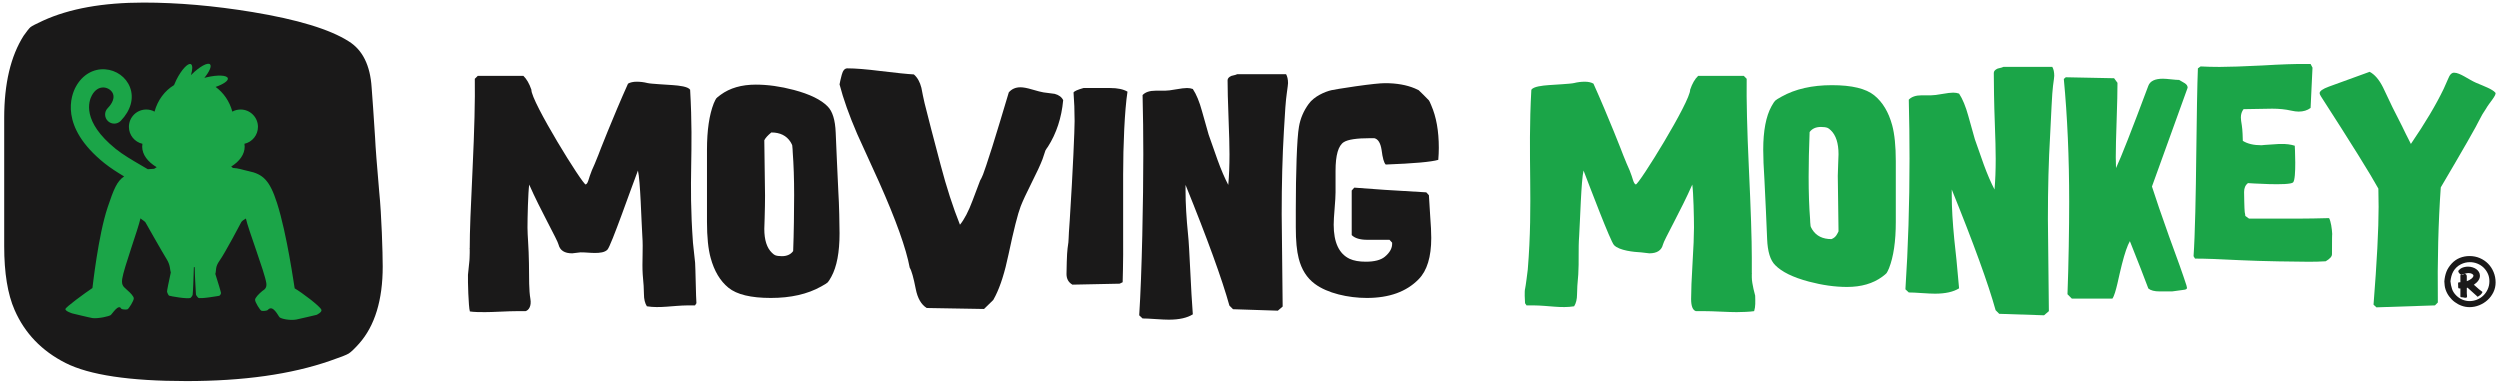
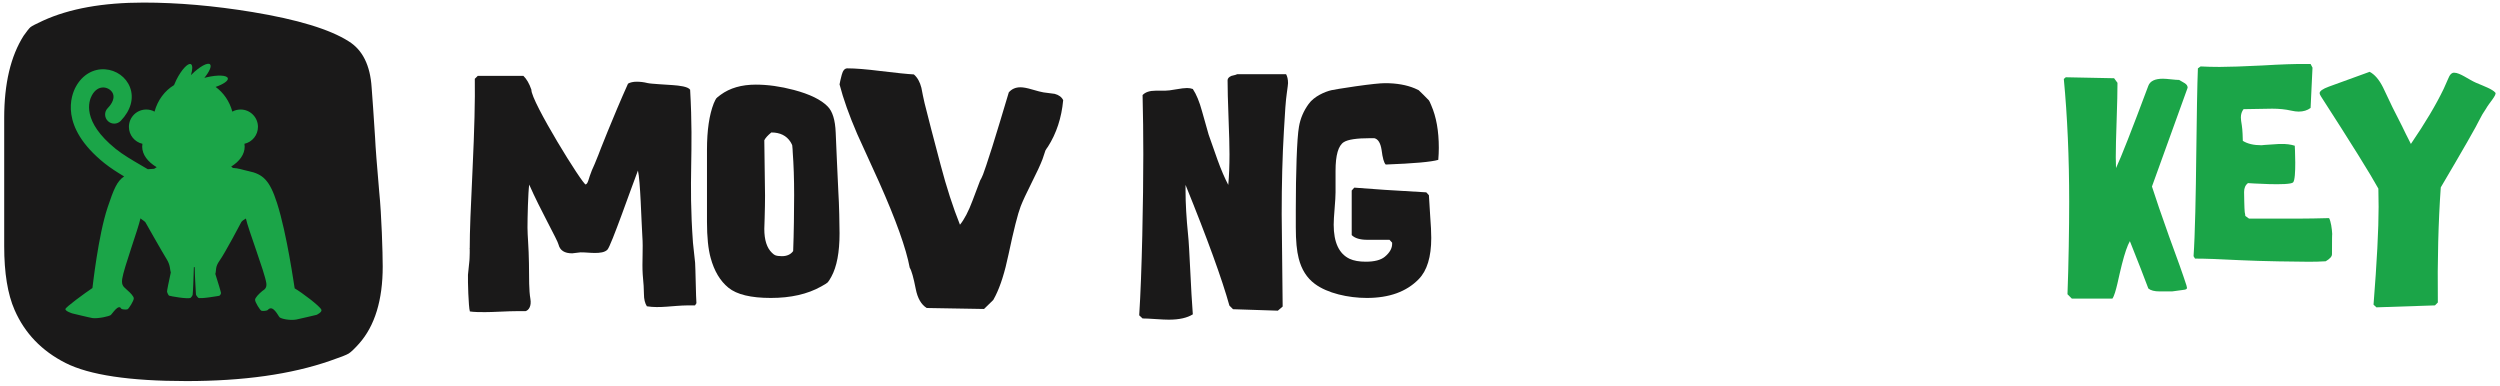
<svg xmlns="http://www.w3.org/2000/svg" width="512px" height="79px" viewBox="0 0 512 79" version="1.1">
  <title>Group 2</title>
  <g id="Page-1" stroke="none" stroke-width="1" fill="none" fill-rule="evenodd">
    <g id="MM_Logo_mit_R_4c_pfade" transform="translate(-1076, -75)">
      <g id="Group-2" transform="translate(1076.86, 75.528)">
        <path d="M77.52,54.047 C77.52,60.929 75.91,66.194 72.69,69.838 C71.74,70.896 71.03,71.574 70.56,71.87 C70.09,72.162 68.81,72.661 66.73,73.368 C58.77,76.132 48.98,77.516 37.34,77.516 C25.7,77.516 17.44,76.28 12.56,73.808 C7.69,71.341 4.21,67.722 2.13,62.957 C0.71,59.723 0,55.372 0,49.9 C0,48.723 0,42.734 0,40.322 C0,37.909 0,36.115 0,34.938 C0,33.702 0,31.819 0,29.292 C0,26.761 0,24.878 0,23.646 C0,16.587 1.33,10.97 3.98,6.793 C4.64,5.853 5.11,5.265 5.39,5.028 C5.68,4.795 6.53,4.355 7.95,3.703 C13.35,1.236 20.21,0 28.54,0 C35.54,0 42.97,0.647 50.83,1.938 C60.1,3.47 66.68,5.468 70.56,7.94 C73.4,9.705 74.96,12.854 75.25,17.382 C75.43,19.676 75.67,23.117 75.96,27.705 C76.04,29.584 76.33,33.292 76.81,38.819 C77.28,43.407 77.52,51.284 77.52,54.047" id="Fill-85" fill="#1A1919" />
        <path d="M64.96,62.907 C64.66,62.157 60.89,59.335 59.49,58.53 C59.41,58.217 57.93,47.408 55.86,41.007 C54.36,36.37 53,35.127 50,34.507 C48.94,34.288 47.98,33.908 46.85,33.869 C46.85,33.865 46.63,33.692 46.49,33.588 C48.21,32.512 49.25,31.078 49.25,29.503 C49.25,29.306 49.23,29.112 49.2,28.92 C50.79,28.563 51.97,27.149 51.97,25.455 C51.97,23.493 50.38,21.901 48.42,21.901 C47.8,21.901 47.23,22.057 46.72,22.331 C46.16,20.231 44.92,18.447 43.3,17.275 C44.87,16.734 45.93,16.019 45.8,15.503 C45.65,14.856 43.7,14.768 41.45,15.305 C41.3,15.343 41.14,15.384 40.99,15.426 C42.02,14.16 42.53,13.022 42.16,12.651 C41.69,12.181 39.98,13.125 38.35,14.758 C38.31,14.795 38.28,14.832 38.24,14.869 C38.6,13.698 38.62,12.806 38.23,12.61 C37.64,12.311 36.31,13.742 35.27,15.806 C35.09,16.18 34.92,16.548 34.78,16.903 C32.87,18.05 31.42,19.996 30.79,22.331 C30.29,22.057 29.71,21.901 29.1,21.901 C27.13,21.901 25.54,23.493 25.54,25.455 C25.54,27.149 26.73,28.563 28.31,28.92 C28.28,29.112 28.26,29.306 28.26,29.503 C28.26,31.14 29.4,32.625 31.23,33.714 C31.12,33.784 30.71,34.037 30.71,34.042 C30.27,34.057 29.84,34.086 29.41,34.127 C28.97,33.866 28.53,33.611 28.1,33.361 C26.17,32.233 24.34,31.169 22.85,29.974 C15.82,24.306 17.33,20.129 17.97,18.983 C18.57,17.889 19.44,17.327 20.41,17.389 C21.24,17.447 22.01,17.978 22.28,18.681 C22.6,19.519 22.22,20.567 21.19,21.63 C20.47,22.371 20.5,23.552 21.24,24.267 C21.98,24.982 23.16,24.962 23.87,24.221 C25.93,22.085 26.62,19.578 25.76,17.342 C24.97,15.268 22.96,13.826 20.66,13.668 C18.23,13.5 16.01,14.814 14.7,17.181 C13.71,18.969 11.21,25.388 20.51,32.879 C21.74,33.864 23.14,34.754 24.56,35.603 C23.08,36.598 22.44,38.21 21.19,41.921 C19.26,47.662 18.12,58.163 18.07,58.46 C16.48,59.529 12.53,62.408 12.53,62.781 C12.53,63.217 13.93,63.654 13.93,63.654 C13.93,63.654 17.68,64.567 18.09,64.616 C19.26,64.758 21.53,64.259 21.85,63.972 C22.17,63.687 23.41,61.666 23.95,62.661 C24.06,62.874 25.01,62.917 25.26,62.811 C25.51,62.706 26.54,61.097 26.54,60.585 C26.54,60.169 25.84,59.437 25.18,58.869 C24.68,58.313 23.93,58.122 24.17,56.568 C24.51,54.319 27.43,46.418 27.91,44.192 C28.25,44.502 28.68,44.702 28.92,44.995 C28.92,44.997 32.25,50.901 33.34,52.667 C34.05,53.829 33.94,54.802 34.12,55.273 C33.76,56.942 33.32,59.022 33.35,59.206 C33.41,59.516 33.68,59.989 33.76,60.018 C33.96,60.119 37.6,60.778 38.18,60.466 C38.21,60.452 38.58,60.06 38.6,59.814 C38.69,58.992 38.79,56.085 38.84,54.225 C38.84,54.152 39.01,54.148 39.01,54.234 C39.04,56.072 39.23,58.941 39.27,59.763 C39.29,60.016 39.72,60.434 39.73,60.449 C40.02,60.772 44.07,60.045 44.07,60.045 C44.07,60.045 44.4,59.787 44.4,59.476 C44.4,59.3 43.78,57.279 43.24,55.571 C43.48,54.788 43.17,54.175 44.08,52.896 C45.3,51.181 48.58,44.921 48.58,44.919 C48.82,44.626 49.11,44.47 49.5,44.224 C49.97,46.447 53.34,55.19 53.68,57.441 C53.86,58.629 53.08,58.863 52.84,59.084 C52.15,59.66 51.38,60.444 51.38,60.88 C51.38,61.391 52.41,63.001 52.66,63.106 C52.91,63.211 53.81,63.138 53.97,62.956 C55.05,61.734 56.09,64.174 56.41,64.46 C56.74,64.746 58.41,65.155 59.83,64.911 C60.24,64.842 63.99,63.948 63.99,63.948 C63.99,63.948 65.16,63.399 64.96,62.907" id="Fill-86" fill="#1BA548" />
        <path d="M141.77,61.569 L141.48,62.015 L140.03,62.015 C136.92,62.048 134.3,62.633 131.62,62.201 C131.22,61.572 131.02,60.744 131.02,59.716 C131.02,58.788 130.94,57.445 130.77,55.687 C130.6,53.07 130.89,50.451 130.69,47.832 C130.49,44.716 130.29,36.453 129.79,34.397 C128.43,37.922 124.3,49.8 123.55,50.593 C122.48,51.735 119.4,51.089 118.01,51.156 C116.95,51.287 116.39,51.354 116.32,51.354 C114.76,51.354 113.83,50.758 113.53,49.565 C113.33,48.635 109.77,42.416 107.52,37.276 C107.29,38.967 107.17,44.07 107.17,46.09 C107.17,47.715 107.43,50.146 107.47,53.402 C107.5,56.569 107.46,58.943 107.77,60.711 C108.01,62.148 107.44,62.998 106.78,63.196 C106.19,63.196 105.56,63.196 104.91,63.196 C104.18,63.196 103.11,63.229 101.68,63.296 C100.25,63.363 99.17,63.396 98.45,63.396 C97.46,63.396 96.19,63.39 95.37,63.256 C95.08,62.295 94.94,57.007 94.98,55.748 L95.28,52.828 C95.28,52.134 95.34,52.546 95.34,51.254 L95.34,50.507 C95.3,50.44 95.3,50.357 95.34,50.259 C95.37,50.29 95.37,50.309 95.34,50.309 C95.34,49.345 95.34,51.564 95.34,50.47 C95.34,46.724 95.53,42.395 95.93,33.908 C96.3,26.02 96.45,19.918 96.38,15.61 L96.98,15.011 L106.33,15.011 C106.99,15.644 107.54,16.588 107.97,17.848 C107.84,20.142 118.58,37.489 119.1,37.251 C119.63,37.012 119.65,36.058 120.35,34.367 C120.68,33.67 121.13,32.611 121.69,31.185 C121.72,31.053 124.71,23.384 127.76,16.602 C128.22,16.338 128.82,16.206 129.55,16.206 C130.28,16.206 131.01,16.297 131.74,16.478 C132.47,16.662 135.78,16.803 136.94,16.903 C138.23,17.001 140.05,17.19 140.48,17.853 C141.24,31.26 140.1,35.836 141.06,49.195 C141.08,49.473 141.48,53.013 141.5,53.292 C141.58,54.321 141.67,60.536 141.77,61.569" id="Fill-87" fill="#1A1919" />
        <path d="M161.78,39.407 C161.78,36.084 161.68,33.159 161.49,30.636 C161.49,30.304 161.45,29.836 161.39,29.24 C161.35,29.107 161.24,28.875 161.04,28.541 C160.21,27.246 158.9,26.6 157.11,26.6 C156.38,27.196 155.9,27.728 155.67,28.193 C155.77,35.702 155.82,39.49 155.82,39.555 C155.82,40.053 155.79,43.159 155.74,44.139 C155.69,45.12 155.67,45.859 155.67,46.355 C155.67,48.617 156.19,50.243 157.23,51.241 C157.5,51.505 157.72,51.672 157.89,51.739 C158.23,51.873 158.68,51.937 159.26,51.937 C160.3,51.937 161.08,51.589 161.58,50.892 C161.72,47.569 161.78,42.164 161.78,39.407 Z M171.08,47.264 C171.08,51.143 170.52,54.11 169.39,56.164 C169.06,56.76 168.81,57.142 168.65,57.309 C168.48,57.474 168.03,57.755 167.3,58.153 C164.52,59.711 161.09,60.491 157.01,60.491 C152.93,60.491 150.04,59.795 148.33,58.401 C146.62,57.011 145.41,54.971 144.68,52.285 C144.18,50.463 143.93,48.011 143.93,44.926 C143.93,44.263 143.93,40.888 143.93,39.528 C143.93,38.169 143.93,37.157 143.93,36.494 C143.93,35.798 143.93,34.736 143.93,33.312 C143.93,31.886 143.93,30.824 143.93,30.13 C143.93,26.151 144.4,22.986 145.32,20.631 C145.56,20.102 145.72,19.77 145.82,19.637 C145.92,19.505 146.22,19.257 146.72,18.89 C148.61,17.499 151.01,16.803 153.93,16.803 C156.38,16.803 158.98,17.168 161.73,17.895 C164.98,18.759 167.29,19.885 168.65,21.278 C169.64,22.273 170.19,24.047 170.29,26.6 C170.35,27.892 170.44,29.832 170.54,32.417 C170.57,33.477 170.67,35.566 170.83,38.681 C171,41.267 171.08,45.707 171.08,47.264 L171.08,47.264 Z" id="Fill-88" fill="#1A1919" />
        <path d="M216.88,19.985 C216.55,23.599 215.5,26.781 213.75,29.531 C213.61,29.698 213.45,29.946 213.25,30.278 C213.12,30.71 212.92,31.306 212.65,32.069 C212.22,33.195 211.48,34.812 210.41,36.916 C209.35,39.023 208.61,40.621 208.18,41.716 C207.58,43.273 206.75,46.556 205.69,51.56 C204.93,55.207 204.03,58.041 203.01,60.064 C202.74,60.594 202.59,60.875 202.56,60.908 C202.52,60.942 201.89,61.555 200.67,62.75 L188.93,62.55 C187.81,61.853 187.06,60.56 186.69,58.671 C186.23,56.317 185.82,54.859 185.45,54.296 C184.72,50.351 182.63,44.516 179.19,36.792 C177.69,33.51 176.2,30.228 174.71,26.945 C173.05,23.1 171.84,19.703 171.08,16.753 C171.15,16.323 171.3,15.667 171.53,14.79 C171.76,13.912 172.14,13.47 172.67,13.47 C174.33,13.47 176.6,13.654 179.49,14.019 C182.77,14.415 185.04,14.649 186.3,14.713 C187.03,15.345 187.54,16.256 187.84,17.449 C188.04,18.511 188.25,19.555 188.49,20.581 C189.25,23.632 190.34,27.842 191.77,33.212 C192.99,37.854 194.32,41.947 195.74,45.494 C196.64,44.399 197.5,42.744 198.33,40.521 C198.66,39.626 199.18,38.269 199.87,36.444 C200.04,36.179 200.24,35.764 200.47,35.201 C200.7,34.638 201.33,32.749 202.36,29.531 C203.32,26.449 204.45,22.738 205.74,18.394 C206.34,17.697 207.13,17.349 208.13,17.349 C208.72,17.349 209.52,17.499 210.51,17.797 C211.64,18.129 212.42,18.327 212.85,18.394 C213.61,18.494 214.38,18.592 215.14,18.692 C216,18.923 216.58,19.355 216.88,19.985" id="Fill-89" fill="#1A1919" />
-         <path d="M230.05,18.244 C229.46,22.058 229.16,29.298 229.16,35.23 L229.16,47.214 C229.2,48.738 229.16,54.254 229.06,57.271 L228.45,57.57 L218.77,57.768 C217.96,57.305 217.56,56.575 217.56,55.58 C217.56,55.151 217.63,51.233 217.78,50.322 C217.93,49.411 218,48.705 218,48.209 C218,47.877 218.07,46.685 218.22,44.628 C218.88,34.352 219.22,25.986 219.22,24.262 C219.22,22.172 219.14,20.216 219,18.394 C219.18,18.129 219.86,17.831 221.04,17.499 C221.37,17.499 221.93,17.499 222.7,17.499 C223.1,17.499 223.73,17.499 224.58,17.499 C225.43,17.499 226.07,17.499 226.51,17.499 C228.02,17.499 229.2,17.747 230.05,18.244" id="Fill-90" fill="#1A1919" />
        <path d="M262.93,16.505 C262.93,16.703 262.84,17.382 262.68,18.542 C262.48,19.868 262.28,22.47 262.08,26.349 C261.78,31.423 261.63,37.09 261.63,43.357 C261.63,43.987 261.7,50.284 261.83,62.251 L260.84,63.098 L251.66,62.798 L250.92,62.053 C249.42,56.648 246.43,48.411 241.94,37.338 C241.94,37.737 241.94,38.152 241.94,38.581 C241.94,41.103 242.11,44.101 242.46,47.584 C242.73,49.838 243.06,59.438 243.43,63.848 C242.27,64.576 240.63,64.941 238.51,64.941 C237.92,64.941 237.01,64.9 235.8,64.817 C234.59,64.733 233.7,64.693 233.14,64.693 L232.45,64.046 C233.01,55.461 233.29,40.272 233.29,31.024 C233.29,27.012 233.24,22.986 233.14,18.94 C233.7,18.344 234.58,18.046 235.78,18.046 C236.01,18.046 236.33,18.046 236.75,18.046 C237.16,18.046 237.48,18.046 237.71,18.046 C238.21,18.046 238.97,17.955 239.98,17.771 C240.99,17.59 241.74,17.499 242.24,17.499 C242.67,17.499 243.07,17.566 243.43,17.697 C244.16,18.792 244.79,20.316 245.32,22.273 C246.15,25.257 246.6,26.848 246.67,27.046 C247.26,28.77 247.88,30.512 248.51,32.267 C249.23,34.257 249.96,35.948 250.69,37.338 C250.86,35.483 250.94,33.395 250.94,31.074 C250.94,29.383 250.87,26.855 250.74,23.491 C250.61,20.126 250.55,17.597 250.55,15.908 C250.55,15.543 250.81,15.245 251.34,15.011 C251.5,14.98 251.77,14.914 252.14,14.813 L252.53,14.665 L262.53,14.665 C262.79,15.128 262.93,15.741 262.93,16.505" id="Fill-91" fill="#1A1919" />
        <path d="M293.81,29.751 C293.81,30.532 293.77,31.352 293.7,32.208 C292.28,32.633 288.69,32.953 282.94,33.169 C282.58,32.848 282.3,31.852 282.09,30.176 C281.87,28.754 281.38,27.952 280.6,27.773 C280.56,27.773 280.28,27.773 279.74,27.773 C277.01,27.773 275.21,28.042 274.36,28.575 C273.22,29.287 272.66,31.244 272.66,34.45 C272.66,34.662 272.66,37.527 272.66,37.952 C272.66,38.344 272.66,38.647 272.66,38.862 C272.66,39.61 272.59,40.712 272.47,42.172 C272.35,43.632 272.28,44.737 272.28,45.485 C272.28,49.115 273.37,51.447 275.54,52.479 C276.4,52.871 277.5,53.069 278.85,53.069 C280.63,53.069 281.93,52.73 282.75,52.054 C283.78,51.198 284.28,50.291 284.25,49.328 L284.25,49.169 L283.71,48.582 C283.75,48.582 282.24,48.582 279.17,48.582 C277.68,48.582 276.61,48.262 275.97,47.619 L275.97,38.488 L276.5,37.898 C279.92,38.185 284.83,38.506 291.24,38.862 L291.78,39.448 C291.81,39.912 291.9,41.37 292.05,43.827 C292.19,45.608 292.26,47.068 292.26,48.208 C292.26,52.09 291.4,54.903 289.69,56.645 C287.2,59.21 283.66,60.491 279.07,60.491 C275.26,60.491 270.99,59.53 268.42,57.609 C266.78,56.397 265.68,54.652 265.11,52.374 C264.72,50.878 264.52,48.777 264.52,46.072 C264.52,45.644 264.52,45.021 264.52,44.201 C264.52,43.384 264.52,42.759 264.52,42.333 C264.52,35.07 264.74,27.739 265.17,25.423 C265.45,23.75 266.11,22.2 267.14,20.776 C268.28,19.174 270.55,18.232 271.8,17.947 C272.23,17.84 273.89,17.573 276.77,17.145 C279.8,16.717 281.81,16.505 282.8,16.505 C285.15,16.505 287.19,16.861 288.89,17.573 C289.39,17.786 289.66,17.911 289.69,17.947 C290.37,18.588 291.06,19.282 291.78,20.03 C291.85,20.102 292.01,20.44 292.26,21.045 C293.29,23.394 293.81,26.297 293.81,29.751" id="Fill-92" fill="#1A1919" />
-         <path d="M312.76,17.853 C313.19,17.19 315.01,17.001 316.31,16.903 C317.47,16.803 320.78,16.662 321.51,16.478 C322.24,16.297 322.97,16.206 323.7,16.206 C324.43,16.206 325.02,16.338 325.48,16.602 C328.53,23.384 331.52,31.053 331.55,31.185 C332.12,32.611 332.56,33.67 332.89,34.367 C333.59,36.058 333.62,37.012 334.14,37.251 C334.66,37.489 345.4,20.142 345.28,17.848 C345.71,16.588 346.25,15.644 346.92,15.011 L356.27,15.011 L356.86,15.61 C356.8,19.918 356.94,26.02 357.31,33.908 C357.71,42.395 357.91,48.512 357.91,52.257 C357.91,53.352 357.91,54.377 357.91,55.341 C357.87,55.341 357.87,55.322 357.91,55.291 C357.94,55.389 357.94,55.472 357.91,55.539 L357.91,56.286 C357.91,57.578 358.6,60.024 358.6,60.024 C358.63,61.283 358.69,62.235 358.39,63.196 C357.57,63.33 355.79,63.396 354.8,63.396 C354.08,63.396 353,63.363 351.57,63.296 C350.14,63.229 349.06,63.196 348.34,63.196 C347.68,63.196 347.05,63.196 346.46,63.196 C345.81,62.998 345.48,62.168 345.48,60.71 C345.48,59.086 345.57,56.648 345.77,53.402 C345.97,50.153 346.07,47.715 346.07,46.09 C346.07,44.07 345.96,38.967 345.72,37.276 C343.47,42.416 339.91,48.635 339.71,49.565 C339.41,50.758 338.48,51.354 336.92,51.354 C336.86,51.354 336.29,51.287 335.23,51.156 C333.84,51.089 330.76,50.806 329.69,49.664 C328.95,48.871 324.81,37.922 323.45,34.397 C322.96,36.453 322.75,44.716 322.55,47.832 C322.35,50.451 322.54,53.07 322.37,55.687 C322.2,57.445 322.12,58.788 322.12,59.716 C322.12,60.744 321.92,61.572 321.52,62.201 C318.84,62.633 316.33,62.048 313.21,62.015 L311.77,62.015 L311.47,61.57 C311.43,61.037 311.32,59.06 311.49,58.555 C311.58,58.26 312,54.966 312.03,54.657 C313.16,40.792 311.98,31.743 312.76,17.853" id="Fill-93" fill="#1BA548" />
-         <path d="M369.55,35.634 C369.55,38.957 369.65,41.881 369.85,44.405 C369.85,44.736 369.88,45.204 369.95,45.8 C369.98,45.934 370.1,46.165 370.3,46.499 C371.12,47.795 372.43,48.441 374.22,48.441 C375.17,48.09 375.43,47.313 375.67,46.848 C375.57,39.338 375.52,35.55 375.52,35.486 C375.52,34.987 375.54,34.248 375.59,33.268 C375.64,32.287 375.67,31.548 375.67,31.052 C375.67,28.79 375.14,27.163 374.1,26.166 C373.83,25.902 373.61,25.735 373.44,25.668 C373.11,25.534 372.65,25.47 372.08,25.47 C371.03,25.47 370.26,25.818 369.75,26.515 C369.62,29.837 369.55,32.876 369.55,35.634 Z M360.25,30.143 C360.25,26.264 360.81,23.297 361.94,21.243 C362.27,20.647 362.52,20.265 362.69,20.098 C362.85,19.933 363.3,19.652 364.03,19.253 C366.82,17.696 370.25,16.916 374.32,16.916 C378.4,16.916 381.29,17.612 383,19.006 C384.71,20.396 385.93,22.436 386.66,25.121 C387.15,26.944 387.4,29.396 387.4,32.48 C387.4,33.144 387.4,34.153 387.4,35.512 C387.4,36.872 387.4,37.883 387.4,38.546 C387.4,39.243 387.4,40.304 387.4,41.729 C387.4,43.155 387.4,44.216 387.4,44.911 C387.4,48.889 386.94,52.055 386.01,54.409 C385.78,54.939 385.61,55.27 385.51,55.404 C385.41,55.535 385.11,55.783 384.62,56.151 C382.73,57.541 380.32,58.238 377.41,58.238 C374.95,58.238 372.35,57.873 369.6,57.145 C366.35,56.282 364.05,55.156 362.69,53.763 C361.69,52.768 361.15,50.993 361.05,48.441 C360.98,47.148 360.9,45.209 360.8,42.623 C360.77,41.564 360.67,39.474 360.5,36.359 C360.33,33.773 360.25,31.7 360.25,30.143 L360.25,30.143 Z" id="Fill-94" fill="#1BA548" />
-         <path d="M419.85,15.007 C419.85,15.205 419.76,15.885 419.6,17.044 C419.4,18.37 419.2,23.415 419,27.294 C418.7,32.368 418.55,38.035 418.55,44.302 C418.55,44.931 418.62,51.229 418.75,63.196 L417.76,64.043 L408.58,63.742 L407.84,62.998 C406.34,57.593 403.35,49.356 398.86,38.283 C398.86,38.682 398.86,39.097 398.86,39.526 C398.86,42.048 399.04,45.046 399.38,48.529 C399.65,50.783 399.98,54.113 400.36,58.523 C399.19,59.251 397.55,59.616 395.43,59.616 C394.84,59.616 393.93,59.575 392.72,59.492 C391.51,59.408 390.63,59.368 390.06,59.368 L389.37,58.721 C389.93,50.136 390.21,41.217 390.21,31.969 C390.21,27.957 390.16,23.931 390.06,19.885 C390.63,19.289 391.5,18.991 392.7,18.991 C392.93,18.991 393.25,18.991 393.67,18.991 C394.08,18.991 394.41,18.991 394.64,18.991 C395.13,18.991 395.89,18.9 396.9,18.716 C397.91,18.535 398.67,18.444 399.16,18.444 C399.59,18.444 399.99,18.511 400.36,18.642 C401.08,19.737 401.71,21.261 402.25,23.217 C403.07,26.201 403.52,27.793 403.59,27.99 C404.19,29.715 404.8,31.456 405.43,33.212 C406.16,35.201 406.89,36.893 407.62,38.283 C407.78,36.428 407.86,34.34 407.86,32.019 C407.86,30.328 407.8,27.8 407.67,24.436 C407.53,21.071 407.47,16.099 407.47,14.411 C407.47,14.046 407.73,13.747 408.26,13.514 C408.43,13.483 408.69,13.416 409.06,13.316 L409.45,13.168 L419.45,13.168 C419.72,13.63 419.85,14.244 419.85,15.007" id="Fill-95" fill="#1BA548" />
        <path d="M447.17,17.433 C447.17,17.467 444.74,24.215 439.86,37.673 C440.63,40.092 441.79,43.474 443.34,47.816 C445.07,52.491 446.26,55.854 446.92,57.911 C447.17,58.7 447.08,58.766 445.83,58.905 C444.8,59.021 444.19,59.153 443.99,59.153 L441.4,59.153 C440.38,59.153 439.61,58.955 439.12,58.557 C438.32,56.403 437.06,53.171 435.34,48.86 C434.84,49.724 434.29,51.313 433.7,53.634 C433.13,55.723 432.49,59.631 431.76,60.625 L423.45,60.625 L422.56,59.731 C422.79,53.836 422.91,45.957 422.91,40.827 C422.91,31.753 422.54,23.358 421.81,15.644 L422.21,15.296 L432.11,15.494 L432.8,16.436 C432.8,18.123 432.75,20.661 432.63,24.05 C432.51,27.437 432.45,29.975 432.45,31.662 C432.45,32.49 432.47,33.231 432.5,33.895 C433.53,31.705 435.74,26.087 439.12,17.037 C439.48,16.076 440.48,15.594 442.1,15.594 C442.47,15.594 443.02,15.637 443.77,15.718 C444.51,15.802 445.07,15.842 445.43,15.842 C445.8,16.043 446.18,16.267 446.58,16.515 C446.97,16.763 447.17,17.071 447.17,17.433" id="Fill-96" fill="#1BA548" />
        <path d="M472.74,13.326 L472.35,21.581 C471.68,22.077 470.87,22.326 469.91,22.326 C469.48,22.326 468.97,22.261 468.37,22.128 C467.21,21.863 465.91,21.729 464.49,21.729 C463.83,21.729 462.85,21.746 461.56,21.779 C460.26,21.813 459.28,21.829 458.62,21.829 C458.26,22.295 458.07,22.857 458.07,23.521 C458.07,23.886 458.14,24.439 458.27,25.186 C458.41,25.932 458.47,27.957 458.47,28.319 C459.43,28.918 460.69,29.216 462.25,29.216 L462.15,29.216 L462.3,29.216 L462.95,29.154 C464.01,29.071 464.95,29.009 465.78,28.966 L466.38,28.966 C467.37,28.935 468.29,29.052 469.11,29.316 C469.11,29.316 469.49,36.071 468.77,36.823 C468.04,37.575 459.53,36.971 459.53,36.971 C459,37.365 458.73,37.97 458.73,38.791 C458.73,39.056 458.78,42.395 458.86,42.904 C458.94,43.412 458.98,43.467 458.98,43.696 L459.73,44.237 L470.52,44.237 C471.78,44.237 473.65,44.206 476.14,44.139 C476.5,44.833 476.72,46.193 476.79,47.586 C476.75,46.856 476.73,48.688 476.73,51.539 C476.73,52.004 476.3,52.483 475.44,52.982 C474.35,53.049 473.2,53.08 472.01,53.08 C469.95,53.08 462,52.972 457.9,52.758 C453.81,52.543 450.73,52.433 448.68,52.433 L448.38,51.937 C448.68,47.858 448.86,38.598 448.93,31.602 C449.02,23.546 449.14,16.527 449.27,13.476 L449.82,13.077 C451.05,13.144 452.34,13.178 453.7,13.178 C455.59,13.178 458.52,13.077 462.5,12.879 C466.35,12.648 469.28,12.548 471.3,12.581 L472.35,12.581 L472.74,13.326" id="Fill-97" fill="#1BA548" />
        <path d="M510.18,18.439 C510.56,18.86 508.89,20.597 508.26,21.757 C508.03,22.188 507.61,22.654 507.18,23.548 C507.15,23.679 506.88,24.043 506.79,24.275 C506.71,24.506 505.93,25.916 504.46,28.502 C502.98,31.087 501.16,34.203 499.01,37.85 C498.51,44.977 498.31,52.835 498.41,61.42 L497.82,62.016 L485.83,62.415 L485.24,61.868 C485.93,53.116 486.28,46.437 486.28,41.829 C486.28,40.569 486.26,39.326 486.23,38.098 C484.61,35.15 480.7,28.867 474.5,19.253 C474.3,18.955 474.2,18.724 474.2,18.557 C474.2,18.125 474.83,17.679 476.09,17.214 L484.44,14.18 C485.47,14.712 486.38,15.771 487.18,17.362 C487.61,18.259 488.25,19.618 489.12,21.441 C489.55,22.302 490.19,23.578 491.06,25.269 C491.45,26.1 492.06,27.326 492.89,28.95 C495.81,24.673 498.05,20.911 499.61,17.662 C499.74,17.331 499.96,16.849 500.25,16.219 C500.55,15.69 500.81,14.358 501.74,14.358 C502.96,14.358 504.7,15.757 506.22,16.417 C508.01,17.181 509.53,17.709 510.18,18.439" id="Fill-98" fill="#1BA548" />
-         <path d="M507.51,59.219 C507.64,59.347 507.3,59.702 507.17,59.834 C507.04,59.967 506.53,60.303 506.49,60.225 C506.42,60.089 506.28,59.991 506.14,59.868 L504.49,58.387 L504.34,58.432 L504.34,59.563 C504.34,59.777 504.45,60.309 504.35,60.373 C504.07,60.56 503.76,60.384 503.54,60.372 C502.95,60.34 503.02,60.347 503.03,59.823 L503.03,58.555 C502.51,58.551 502.58,58.498 502.57,57.913 C502.56,57.37 502.43,57.271 503.03,57.271 L503.03,56.355 C503.01,55.737 503.03,55.765 503.24,55.705 C503.45,55.647 503.61,55.561 503.82,55.561 C504.17,55.561 504.34,55.739 504.34,56.095 L504.34,57.058 C504.52,56.996 504.7,56.92 504.86,56.828 C505.02,56.737 505.16,56.643 505.29,56.546 C505.41,56.449 505.51,56.347 505.58,56.24 C505.66,56.133 505.7,56.029 505.7,55.927 C505.7,55.785 505.6,55.66 505.41,55.553 C505.22,55.446 504.96,55.393 504.63,55.393 C504.5,55.393 504.36,55.411 504.23,55.446 C504.1,55.482 503.98,55.522 503.87,55.568 C503.75,55.614 503.65,55.655 503.57,55.691 C503.48,55.726 503.41,55.744 503.36,55.744 C503.18,55.744 503.02,55.678 502.9,55.545 C502.77,55.413 502.6,55.205 502.6,55.022 C502.6,54.869 502.76,54.779 502.88,54.652 C503,54.524 503.15,54.42 503.33,54.339 C503.51,54.257 503.72,54.193 503.93,54.147 C504.15,54.102 504.36,54.079 504.57,54.079 C504.88,54.079 505.19,54.122 505.48,54.209 C505.78,54.295 506.04,54.42 506.27,54.583 C506.5,54.746 506.68,54.942 506.82,55.171 C506.96,55.4 507.03,55.657 507.03,55.943 C507.03,56.605 506.62,57.221 505.79,57.791 C506.22,58.168 506.57,58.476 506.84,58.715 C507.11,58.955 507.38,59.095 507.51,59.219 Z M503.12,53.605 C502.76,53.789 502.46,54.003 502.21,54.247 C501.96,54.491 501.75,54.761 501.58,55.057 C501.41,55.352 501.28,55.67 501.19,56.011 C501.1,56.353 501.03,56.706 500.99,57.073 C501.04,57.623 501.15,58.14 501.31,58.624 C501.46,59.107 501.75,59.553 502.15,59.96 C502.56,60.368 503,60.666 503.48,60.854 C503.95,61.042 504.43,61.136 504.92,61.136 C505.44,61.136 505.94,61.037 506.43,60.838 C506.92,60.64 507.35,60.362 507.72,60.006 C508.09,59.65 508.4,59.222 508.62,58.723 C508.85,58.224 508.97,57.669 508.97,57.058 C508.97,56.477 508.86,55.95 508.63,55.477 C508.41,55.003 508.11,54.593 507.75,54.247 C507.38,53.901 506.95,53.633 506.47,53.445 C505.99,53.257 505.48,53.162 504.97,53.162 C504.32,53.162 503.71,53.31 503.12,53.605 Z M499.74,57.103 C499.8,56.37 499.94,55.716 500.16,55.14 C500.38,54.565 500.74,54.003 501.24,53.452 C501.73,52.923 502.29,52.534 502.92,52.284 C503.55,52.035 504.21,51.91 504.89,51.91 C505.65,51.91 506.36,52.05 507.01,52.33 C507.66,52.61 508.23,52.994 508.71,53.483 C509.19,53.972 509.56,54.545 509.83,55.202 C510.1,55.858 510.24,56.564 510.24,57.317 C510.24,58.03 510.09,58.697 509.79,59.319 C509.48,59.94 509.09,60.474 508.59,60.922 C508.1,61.371 507.53,61.725 506.89,61.984 C506.25,62.244 505.59,62.374 504.9,62.374 C504.35,62.374 503.82,62.282 503.31,62.099 C502.79,61.915 502.32,61.663 501.89,61.342 C501.45,61.022 501.08,60.643 500.75,60.204 C500.42,59.767 500.17,59.293 500,58.784 C499.9,58.499 499.84,58.221 499.81,57.951 C499.78,57.682 499.76,57.399 499.74,57.103 L499.74,57.103 Z" id="Fill-99" fill="#1A1919" />
      </g>
    </g>
  </g>
</svg>